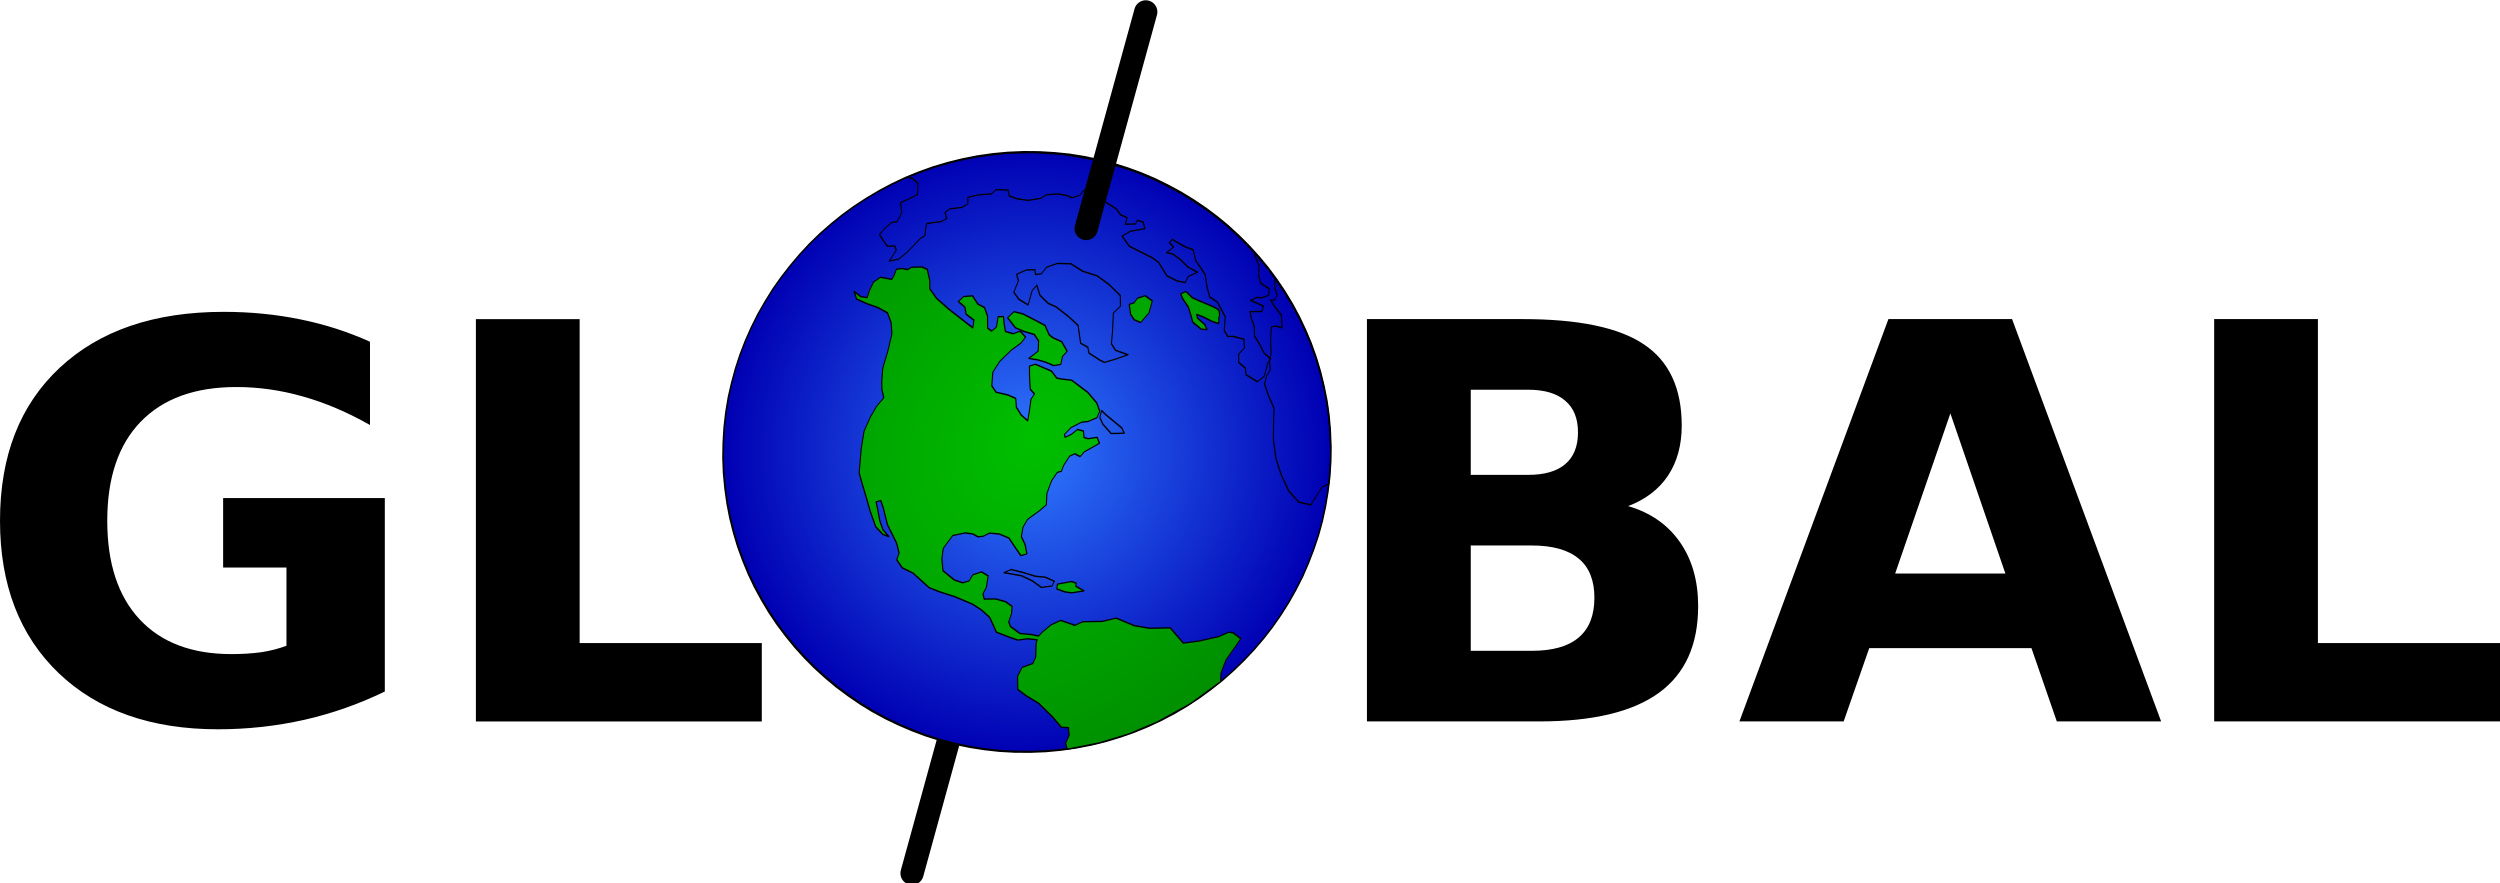
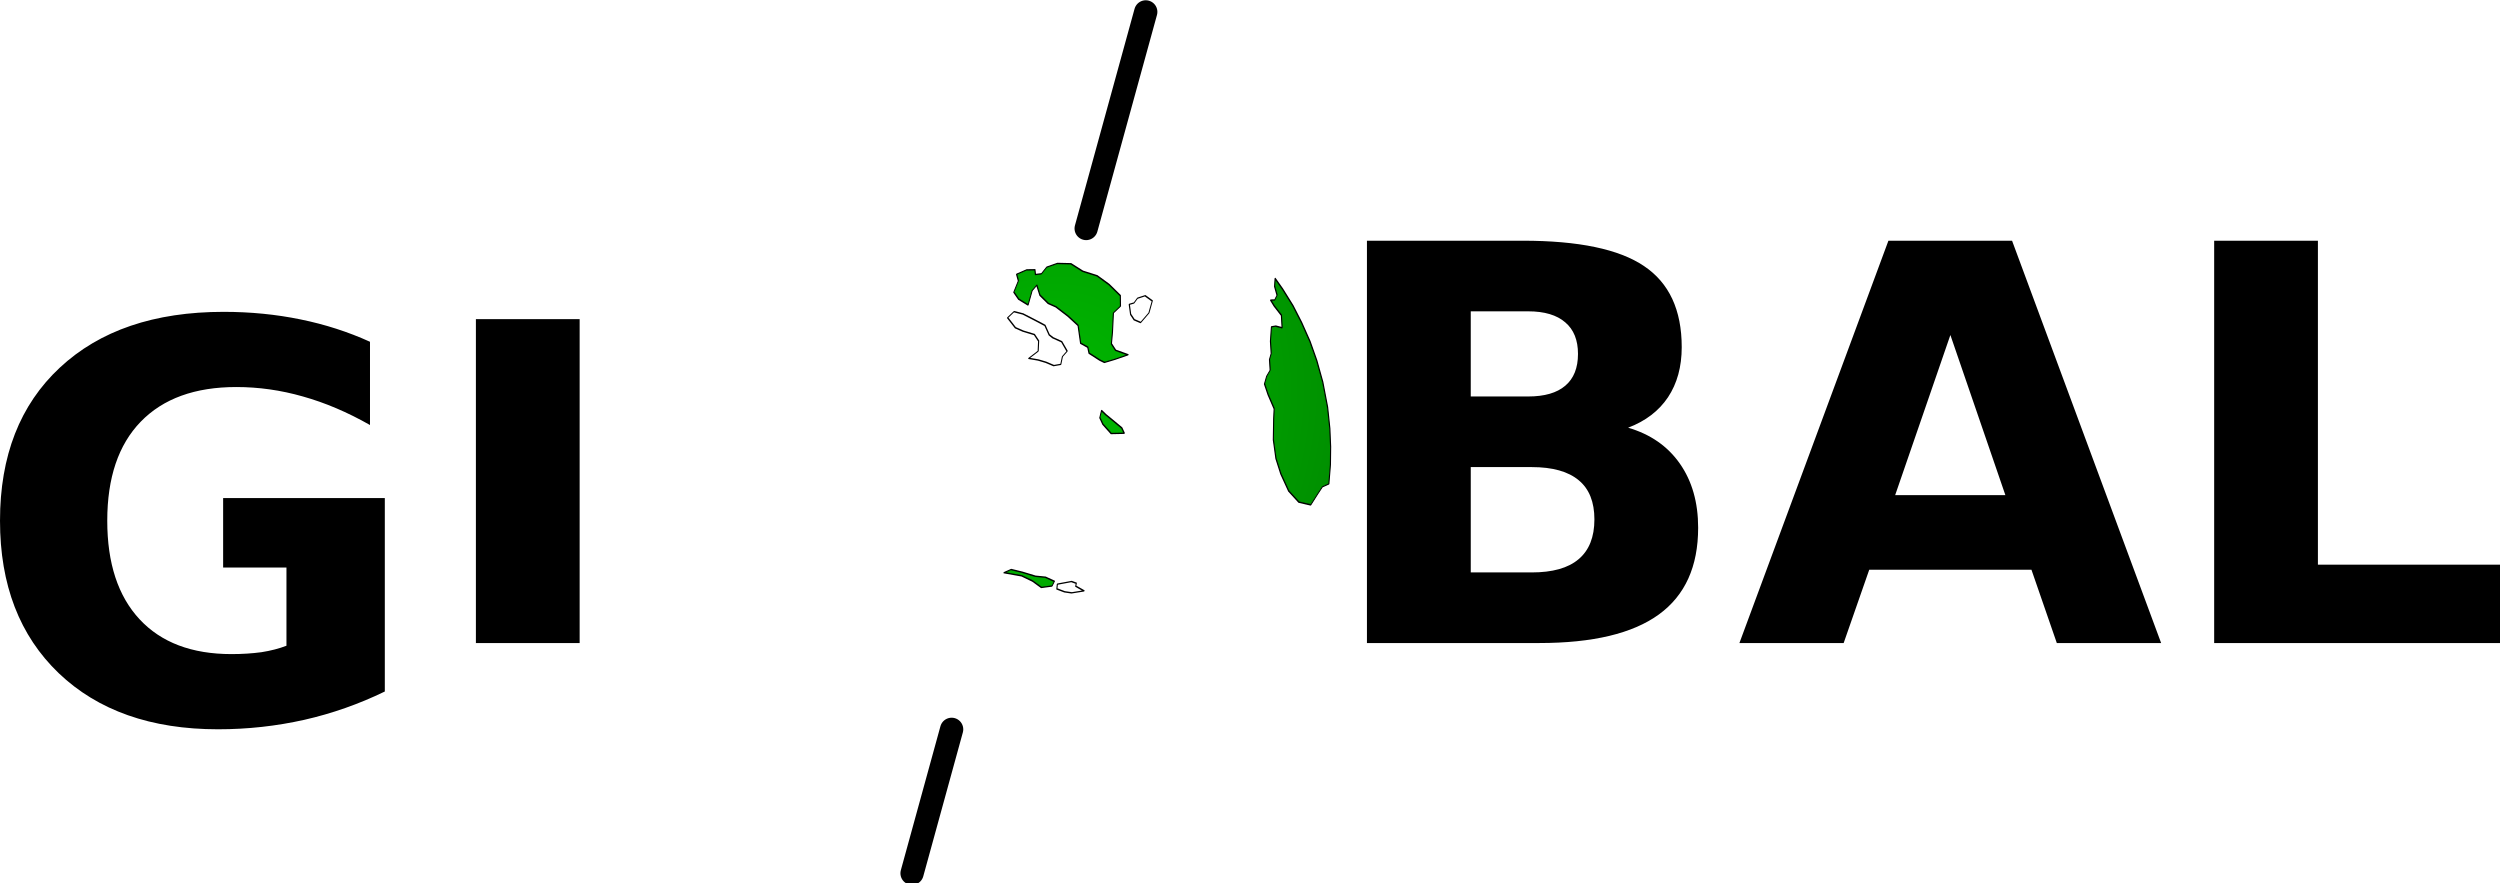
<svg xmlns="http://www.w3.org/2000/svg" xmlns:ns1="http://sodipodi.sourceforge.net/DTD/sodipodi-0.dtd" xmlns:ns2="http://www.inkscape.org/namespaces/inkscape" xmlns:xlink="http://www.w3.org/1999/xlink" id="svg4516" ns1:docname="global.svg" ns2:export-filename="/home/yves/Bureau/openclipart/global.png" viewBox="0 0 613.91 216.89" ns1:version="0.32" ns2:export-xdpi="40" version="1.0" ns2:output_extension="org.inkscape.output.svg.inkscape" ns2:export-ydpi="40" ns2:version="0.45+devel" ns1:docbase="/mnt/MA_CLE/fichiers/mes cartes/branches/icones2">
  <defs id="defs4518">
    <radialGradient id="radialGradient10657" fx="205.18" fy="298.38" xlink:href="#linearGradient20137" gradientUnits="userSpaceOnUse" cy="297.11" cx="202.06" gradientTransform="scale(.894 1.119)" r="188.62" ns2:collect="always" />
    <linearGradient id="linearGradient20137">
      <stop id="stop20139" style="stop-color:#00bf00" offset="0" />
      <stop id="stop20141" style="stop-color:#007500" offset="1" />
    </linearGradient>
    <radialGradient id="radialGradient10635" gradientUnits="userSpaceOnUse" cy="270.09" cx="221.61" gradientTransform="scale(.807 1.24)" r="112.34" ns2:collect="always">
      <stop id="stop37660" style="stop-color:#2f7aff" offset="0" />
      <stop id="stop37662" style="stop-color:#0000b3" offset="1" />
    </radialGradient>
  </defs>
  <ns1:namedview id="base" bordercolor="#666666" ns2:pageshadow="2" ns2:window-width="979" pagecolor="#ffffff" ns2:zoom="0.35" ns2:window-x="25" showgrid="false" borderopacity="1.0" ns2:current-layer="layer1" ns2:cx="375" ns2:cy="520" ns2:window-y="11" ns2:window-height="694" ns2:pageopacity="0.0" ns2:document-units="px" />
  <g id="layer1" ns2:label="Calque 1" ns2:groupmode="layer" transform="translate(-64.471 -261.49)">
    <g id="g10599" transform="matrix(1.784 0 0 1.784 62.222 -433.78)">
      <g id="g10601" transform="matrix(.32 0 0 .32 53.894 373.22)">
        <path id="path10603" style="stroke:#000000;stroke-linecap:round;stroke-width:10;fill:none" d="m244.87 365.3l-17.03 61.92" />
-         <polyline id="polyline10605" style="stroke-linejoin:round;stroke:#000000;stroke-linecap:round;stroke-width:.688;fill:url(#radialGradient10635)" points="103.19 409.29 100.73 403.13 98.525 396.93 96.544 390.57 94.786 384.17 93.22 377.62 91.91 371.07 90.791 364.43 89.928 357.78 89.257 351.08 88.777 344.39 88.522 337.69 88.49 330.95 88.682 324.3 89.033 317.61 89.64 311.01 90.407 304.46 91.398 298.01 92.581 291.6 93.987 285.3 95.553 279.09 97.343 272.98 99.324 267.07 101.47 261.25 103.83 255.58 106.39 250.11 109.1 244.78 112.01 239.7 115.11 234.76 118.4 230.07 121.86 225.63 125.5 221.37 129.3 217.41 133.27 213.75 137.26 210.43 141.35 207.44 145.51 204.8 149.73 202.56 153.98 200.6 158.26 198.99 162.57 197.72 166.92 196.79 171.27 196.15 175.64 195.91 179.99 195.91 184.34 196.3 188.65 196.99 192.97 197.96 197.22 199.23 201.47 200.85 205.62 202.8 209.75 205 213.81 207.54 217.77 210.38 221.67 213.5 225.47 216.88 229.18 220.59 232.79 224.6 236.27 228.85 239.63 233.44 242.86 238.28 245.96 243.37 248.93 248.79 251.71 254.41 254.36 260.37 256.79 266.48 259 272.74 261.01 279.04 262.77 285.5 264.3 292 265.64 298.59 266.73 305.19 267.63 311.84 268.3 318.53 268.74 325.28 269 331.97 269.03 338.67 268.87 345.37 268.49 352.01 267.91 358.61 267.11 365.16 266.12 371.66 264.94 378.06 263.57 384.37 261.97 390.57 260.21 396.63 258.23 402.6 256.06 408.41 253.72 414.03 251.17 419.56 248.45 424.83 245.51 429.97 242.41 434.85 239.15 439.59 235.7 444.04 232.05 448.24 228.22 452.25 224.29 455.92 220.26 459.24 216.17 462.17 212.02 464.81 207.83 467.11 203.58 469.06 199.26 470.63 194.95 471.9 190.63 472.88 186.26 473.46 181.91 473.76 177.56 473.71 173.22 473.37 168.87 472.68 164.59 471.7 160.3 470.38 156.09 468.77 151.9 466.87 147.81 464.62 143.75 462.12 139.75 459.29 135.85 456.16 132.05 452.74 128.34 449.03 124.76 445.07 121.28 440.77 117.89 436.22 114.67 431.38 111.57 426.25 108.62 420.88 105.81 415.21 103.19 409.29" transform="matrix(.76 -1.22 .793 .494 -124.12 298.68)" />
        <g id="g10607" style="fill:url(#radialGradient10657);fill-rule:evenodd" ns2:label="Continents" transform="matrix(1.42 0 0 1.42 15.322 -182.22)">
-           <polyline id="polyline10609" style="stroke-linejoin:round;stroke:#000000;stroke-width:.445;stroke-linecap:round;fill:url(#radialGradient10657)" points="132.82 384.61 131.83 384.95 128.18 388.23 126.07 388.67 123.42 385.44 120.42 385.83 117.13 389.11 116.84 393.9 116.9 400.64 115.66 409.29 114.41 415.35 115.43 418.24 113.58 420.39 111.05 420.92 109.9 422.73 109.87 423.17 116.3 433.73 123.26 443.16 130.84 451.42 140.9 460.07 151.2 466.43 153.53 464.47 157.68 463.25 162.51 463.69 165.32 463.84 165.58 459.39 165.07 457.63 162.38 454.79 158.16 448.24 155.09 442.53 156.88 433.68 153.5 425.66 151.74 419.02 150.81 410.22 147.74 405.48 144.58 397.95 142.44 395.85 141.45 389.06 138.86 386.42 135.89 384.86 133.97 384.22 133.2 380.99 131.67 376.35 131.92 370.93 132.85 369.07 135.41 368.14 137.29 366.63 137.45 362.91 136.56 358.32 134.74 353.97 135.89 352.16 138.12 351.91 141.26 349.81 141.22 346.25 139.05 343.56 136.97 343.65 135.47 341.6 134.86 337.64 135.41 330.95 138.22 327.58 141.19 325.57 145.89 326.16 148.51 330.36 149.47 333.64 149.57 336.42 150.59 338.33 152.31 339.89 153.66 344.05 154.14 348.74 152.67 353.77 151.58 357.73 152.99 359.59 155.09 356.56 156.47 353.23 159.15 351.57 161.87 351.47 165.87 353.97 168.52 355.24 171.46 352.7 175.39 351.43 178.46 351.62 179.42 352.94 181.3 352.4 184.5 352.45 185.97 353.92 186.1 356.7 187.95 357.14 190.6 359.39 192.55 361 193.67 358.61 191.91 355.48 191.56 353.58 193.1 351.77 192.58 349.03 190.44 347.91 188.62 346.15 189.26 345.17 191.98 346.05 195.04 348.84 196.26 351.23 198.62 353.77 200.73 353.28 202.36 350.06 203.61 344 204.15 334.71 202.91 330.75 202.33 328.41 203.26 324.59 202.46 316.68 201.05 314.82 198.5 317.31 195.3 320.78 194.79 323.57 192.87 323.52 189.74 325.67 186.89 327.48 187.34 323.47 188.52 319.76 190.67 317.31 190.31 313.45 189.13 308.12 190.09 304.9 193.73 301.97 197.6 302.06 202.11 303.77 205.56 305.88 207.8 306.22 208.44 302.7 206.68 300.55 206.04 296.98 207.8 294.59 209.49 292.58 208.63 290.53 205.78 292.39 203.96 291.56 204.06 289.26 207.19 286.13 208.79 282.95 208.63 279.53 209.87 275.43 208.28 272.15 206.2 271.27 205.78 275.23 204.19 277.48 203.93 281.93 201.79 283.39 202.72 269.51 203.55 261.94 204.89 257.05 207 255 209.43 251.28 209.17 248.6 207.54 244.73 206.26 243.71 205.69 241.36 204.6 239.21 202.72 239.8 201.28 239.9 200.03 234.96 197.7 233.4 194.92 233.88 192.74 234.72 191.98 231.93 192.26 228.07 190.7 230.9 191.15 235.99 191.91 241.36 192.1 246.35 190.15 250.21 187.41 253.24 182.55 255.78 177.34 257.98 173.7 260.91 171.75 262.87 169.96 265.6 166.7 264.92 162.92 265.07 158.29 266.09 153.46 269.22 146.94 274.35 145.09 277.48 141.67 283.44 138.95 288.04 135.92 293.95 135.12 298.59 135.5 301.48 136.33 297.42 138.09 294.05 140.36 290.87 142.31 287.99 143.37 289.5 141.96 292.19 138.28 298.06 135.09 306.07 132.95 309.49 130.9 310.18 129.69 314.33 130.07 319.76 128.92 329.63 129.49 334.52 130.68 341.8 131.6 350.55 131.54 355.48 130.96 360.57 128.28 366.77 129.05 373.13 129.65 377.08 131.48 380.46 132.82 384.61" transform="matrix(.536 -.859 .558 .348 -98.209 338.69)" />
          <polyline id="polyline10611" style="stroke-linejoin:round;stroke:#000000;stroke-width:.445;stroke-linecap:round;fill:url(#radialGradient10657)" points="144.58 355.24 146.5 357.24 147.58 362.32 148.64 368.38 149.98 372.54 150.36 377.04 148.8 377.28 146.75 373.47 146.98 368.43 146.59 362.96 144.58 355.24" transform="matrix(.536 -.859 .558 .348 -98.209 338.69)" />
          <polyline id="polyline10613" style="stroke-linejoin:round;stroke:#000000;stroke-width:.445;stroke-linecap:round;fill:url(#radialGradient10657)" points="150.11 378.89 148.83 379.87 149.31 383.58 150.17 386.61 152.63 390.96 152.51 386.57 153.34 386.08 153.02 383.78 150.11 378.89" transform="matrix(.536 -.859 .558 .348 -98.209 338.69)" />
          <polyline id="polyline10615" style="stroke-linejoin:round;stroke:#000000;stroke-width:.445;stroke-linecap:round;fill:url(#radialGradient10657)" points="201.18 353.82 200.8 356.46 200.41 361.05 199.97 365.99 199.01 368.24 196.87 363.2 197.92 357.68 199.1 354.9 201.18 353.82" transform="matrix(.536 -.859 .558 .348 -98.209 338.69)" />
          <polyline id="polyline10617" style="stroke-linejoin:round;stroke:#000000;stroke-width:.445;stroke-linecap:round;fill:url(#radialGradient10657)" points="204.63 320.34 203.99 316.77 202.91 312.67 206.23 314.58 208.88 312.28 209.84 309.05 208.92 303.82 208.56 299.96 209.87 294.49 212.43 295.51 213.26 299.57 213.58 305.39 213.84 310.96 212.11 314.92 211.95 317.02 212.34 321.47 210.8 325.91 208.69 325.38 206.45 326.65 205.02 324.2 204.63 320.34" transform="matrix(.536 -.859 .558 .348 -98.209 338.69)" />
          <polyline id="polyline10619" style="stroke-linejoin:round;stroke:#000000;stroke-width:.445;stroke-linecap:round;fill:url(#radialGradient10657)" points="213.77 334.96 213.71 340.82 213.87 343.26 216.36 346.64 219.53 350.59 218.7 344.63 219.69 341.41 222.72 339.06 227.84 334.66 230.65 335.79 233.33 333.15 234.36 326.01 234.68 319.22 233.56 312.52 233.59 306.07 231.51 300.65 228.89 297.42 226.37 296.98 225.25 294.83 226.37 293.46 225.02 290.24 222.34 287.4 220.96 289.7 217.35 290.68 216.33 294.29 216.36 299.38 220.64 297.47 222.75 297.96 220.71 301.62 219.94 306.85 220.29 310.71 219.85 317.65 219.08 323.91 214.96 329.24 215.08 333 213.77 334.96" transform="matrix(.536 -.859 .558 .348 -98.209 338.69)" />
          <polyline id="polyline10621" style="stroke-linejoin:round;stroke:#000000;stroke-width:.445;stroke-linecap:round;fill:url(#radialGradient10657)" points="232.53 338.77 230.2 341.75 229.4 344.44 229.72 347.66 233.46 348.54 237.04 346.93 237.23 342.87 235.38 340.48 233.62 340.28 232.53 338.77" transform="matrix(.536 -.859 .558 .348 -98.209 338.69)" />
-           <polyline id="polyline10623" style="stroke-linejoin:round;stroke:#000000;stroke-width:.445;stroke-linecap:round;fill:url(#radialGradient10657)" points="264.88 375.81 262.99 379.92 260.37 382.17 258.65 385.15 258.65 389.69 256.89 391.06 255.16 388.91 254.52 386.96 252.73 385.2 253.34 391.7 251.71 392.33 249.79 387.74 248.32 389.84 246.72 393.02 244.33 395.41 242.95 399.66 241.51 403.33 241.07 407.34 239.57 407.19 238.32 407.78 235.67 409.1 233.17 407.68 233.14 401.57 234.71 399.71 235.12 395.71 237.23 393.65 239.69 394.43 241.83 392.04 240.84 387.15 239.98 385.1 240.91 382.27 244.55 379.33 247.04 372.69 247.14 368.38 249.12 365.11 252.13 361.15 254.2 353.97 256.5 350.4 255.99 346.68 255.86 342.34 255.83 339.74 254.59 339.35 254.07 342.14 251.58 340.72 252.19 343.65 252 347.76 251.29 352.65 251.49 357.63 248.9 354.99 246.92 355.34 246.02 351.67 245.73 346.49 247.78 340.23 248 336.76 247.59 329.77 247.3 324.55 248.71 319.32 251.23 321.32 254.23 326.45 255.61 324.15 255.1 321.42 253.92 321.61 252.25 317.7 254.2 316.77 253.88 313.55 254.71 310.47 254.75 303.97 255 294 253.95 293.07 252.35 292.78 250.5 290.38 250.3 287.94 249.31 284.08 247.24 279.68 245.38 278.26 242.92 273.91 241.55 269.12 241.04 265.41 242.35 263.5 240.56 258.76 238.73 257.98 236.56 253.34 234.13 249.57 232.5 251.19 230.65 249.77 228.32 245.27 226.65 244.34 225.44 246.49 223.81 245.17 220.96 239.9 219.43 240.78 217.67 242.19 216.17 241.07 212.72 239.95 210.26 239.11 207.51 237.65 205.53 234.42 206.81 234.47 209.36 234.52 210.23 233 208.98 230.07 209.81 226.99 210.74 224.11 213.33 224.79 215.72 225.97 216.75 227.87 219.78 227.53 222.11 224.55 224.03 226.55 226.84 229.24 229.79 226.7 230.14 223.43 229.72 220.93 236.59 229.29 241.9 236.77 246.56 244.49 251.84 254.7 255.96 264.33 260.12 276.26 264.3 292 267.21 308.51 268.39 320.54 269 333.54 268.84 345.17 268.2 356.56 266.79 367.36 265.52 374.93 264.88 375.81" transform="matrix(.536 -.859 .558 .348 -98.209 338.69)" />
-           <polyline id="polyline10625" style="stroke-linejoin:round;stroke:#000000;stroke-width:.445;stroke-linecap:round;fill:url(#radialGradient10657)" points="244.77 357.78 243.3 356.31 242.35 358.51 241.13 362.67 239.92 364.82 238.06 367.95 237.62 372.93 238.41 375.32 239.37 373.13 239.85 368.73 240.68 367.6 241.07 371.12 241.29 375.13 241.83 378.45 243.34 376.99 243.53 376.94 243.72 376.89 243.91 376.79 244.07 376.64 244.39 376.35 244.68 376.01 244.93 375.62 245.13 375.32 245.22 375.13 245.29 375.03 245.25 372.49 244.49 365.16 244.2 361.88 244.77 357.78" transform="matrix(.536 -.859 .558 .348 -98.209 338.69)" />
          <polyline id="polyline10627" style="stroke-linejoin:round;stroke:#000000;stroke-width:.445;stroke-linecap:round;fill:url(#radialGradient10657)" points="262.19 389.45 260.12 391.16 258.26 394.29 256.66 394.53 255.99 392.97 255.07 395.8 253.85 400.89 250.78 404.21 250.18 401.28 249.34 399.81 245.57 402.89 242.54 406.21 240.75 407 238.13 409.88 236.05 409.98 233.75 411 231.61 415.01 228.99 420.83 226.33 423.12 221 428.06 216.62 433.68 213.49 439.35 210.39 446.58 209.17 453.28 210.35 458.61 214.22 458.65 216.78 458.75 218.54 460.56 223.65 456.5 228.19 452.25 232.69 447.51 237.78 441.4 243.4 433.39 247.91 425.81 251.68 418.53 255.16 410.61 258.07 403.13 260.69 394.92 262.19 389.45" transform="matrix(.536 -.859 .558 .348 -98.209 338.69)" />
        </g>
        <path id="path10629" style="stroke:#000000;stroke-linecap:round;stroke-width:10;fill:none" d="m328.37 56.696l-25.64 93.174" />
      </g>
-       <path id="text10631" style="fill:#000000" d="m54.229 484.91c-3.561 1.73-7.258 3.03-11.091 3.9-3.833 0.86-7.789 1.3-11.869 1.3-9.224 0-16.531-2.58-21.922-7.72-5.391-5.17-8.086-12.16-8.086-20.99 0-8.93 2.745-15.95 8.235-21.07 5.489-5.12 13.008-7.68 22.552-7.68 3.684 0 7.208 0.35 10.571 1.04 3.388 0.69 6.578 1.72 9.57 3.08v11.46c-3.091-1.76-6.17-3.07-9.236-3.93-3.042-0.87-6.096-1.3-9.162-1.3-5.688 0-10.077 1.59-13.168 4.78-3.066 3.17-4.599 7.71-4.599 13.62 0 5.86 1.483 10.38 4.451 13.57 2.967 3.19 7.183 4.79 12.648 4.79 1.484 0 2.856-0.09 4.118-0.26 1.285-0.2 2.435-0.5 3.449-0.89v-10.76h-8.717v-9.57h22.256v26.63m12.537-51.26h14.281v44.59h25.073v10.79h-39.354v-55.38m144.84 21.44c2.25 0 3.95-0.49 5.11-1.48 1.17-0.99 1.75-2.45 1.75-4.38 0-1.9-0.58-3.35-1.75-4.34-1.16-1.01-2.86-1.52-5.11-1.52h-7.9v11.72h7.9m0.48 24.22c2.87 0 5.02-0.6 6.45-1.81 1.46-1.22 2.19-3.05 2.19-5.49 0-2.4-0.72-4.2-2.15-5.38-1.44-1.21-3.6-1.82-6.49-1.82h-8.38v14.5h8.38m13.28-19.92c3.06 0.89 5.44 2.54 7.12 4.94s2.52 5.34 2.52 8.83c0 5.34-1.8 9.32-5.41 11.94s-9.1 3.93-16.47 3.93h-23.71v-55.38h21.44c7.69 0 13.26 1.16 16.7 3.49 3.46 2.32 5.19 6.04 5.19 11.16 0 2.7-0.63 5-1.89 6.9-1.26 1.88-3.09 3.28-5.49 4.19m55.52 19.55h-22.33l-3.52 10.09h-14.35l20.51-55.38h17.02l20.52 55.38h-14.36l-3.49-10.09m-18.76-10.27h15.17l-7.57-22.04-7.6 22.04m43.91-35.02h14.28v44.59h25.08v10.79h-39.36v-55.38" />
+       <path id="text10631" style="fill:#000000" d="m54.229 484.91c-3.561 1.73-7.258 3.03-11.091 3.9-3.833 0.86-7.789 1.3-11.869 1.3-9.224 0-16.531-2.58-21.922-7.72-5.391-5.17-8.086-12.16-8.086-20.99 0-8.93 2.745-15.95 8.235-21.07 5.489-5.12 13.008-7.68 22.552-7.68 3.684 0 7.208 0.35 10.571 1.04 3.388 0.69 6.578 1.72 9.57 3.08v11.46c-3.091-1.76-6.17-3.07-9.236-3.93-3.042-0.87-6.096-1.3-9.162-1.3-5.688 0-10.077 1.59-13.168 4.78-3.066 3.17-4.599 7.71-4.599 13.62 0 5.86 1.483 10.38 4.451 13.57 2.967 3.19 7.183 4.79 12.648 4.79 1.484 0 2.856-0.09 4.118-0.26 1.285-0.2 2.435-0.5 3.449-0.89v-10.76h-8.717v-9.57h22.256v26.63m12.537-51.26h14.281v44.59h25.073h-39.354v-55.38m144.84 21.44c2.25 0 3.95-0.49 5.11-1.48 1.17-0.99 1.75-2.45 1.75-4.38 0-1.9-0.58-3.35-1.75-4.34-1.16-1.01-2.86-1.52-5.11-1.52h-7.9v11.72h7.9m0.48 24.22c2.87 0 5.02-0.6 6.45-1.81 1.46-1.22 2.19-3.05 2.19-5.49 0-2.4-0.72-4.2-2.15-5.38-1.44-1.21-3.6-1.82-6.49-1.82h-8.38v14.5h8.38m13.28-19.92c3.06 0.89 5.44 2.54 7.12 4.94s2.52 5.34 2.52 8.83c0 5.34-1.8 9.32-5.41 11.94s-9.1 3.93-16.47 3.93h-23.71v-55.38h21.44c7.69 0 13.26 1.16 16.7 3.49 3.46 2.32 5.19 6.04 5.19 11.16 0 2.7-0.63 5-1.89 6.9-1.26 1.88-3.09 3.28-5.49 4.19m55.52 19.55h-22.33l-3.52 10.09h-14.35l20.51-55.38h17.02l20.52 55.38h-14.36l-3.49-10.09m-18.76-10.27h15.17l-7.57-22.04-7.6 22.04m43.91-35.02h14.28v44.59h25.08v10.79h-39.36v-55.38" />
    </g>
  </g>
</svg>